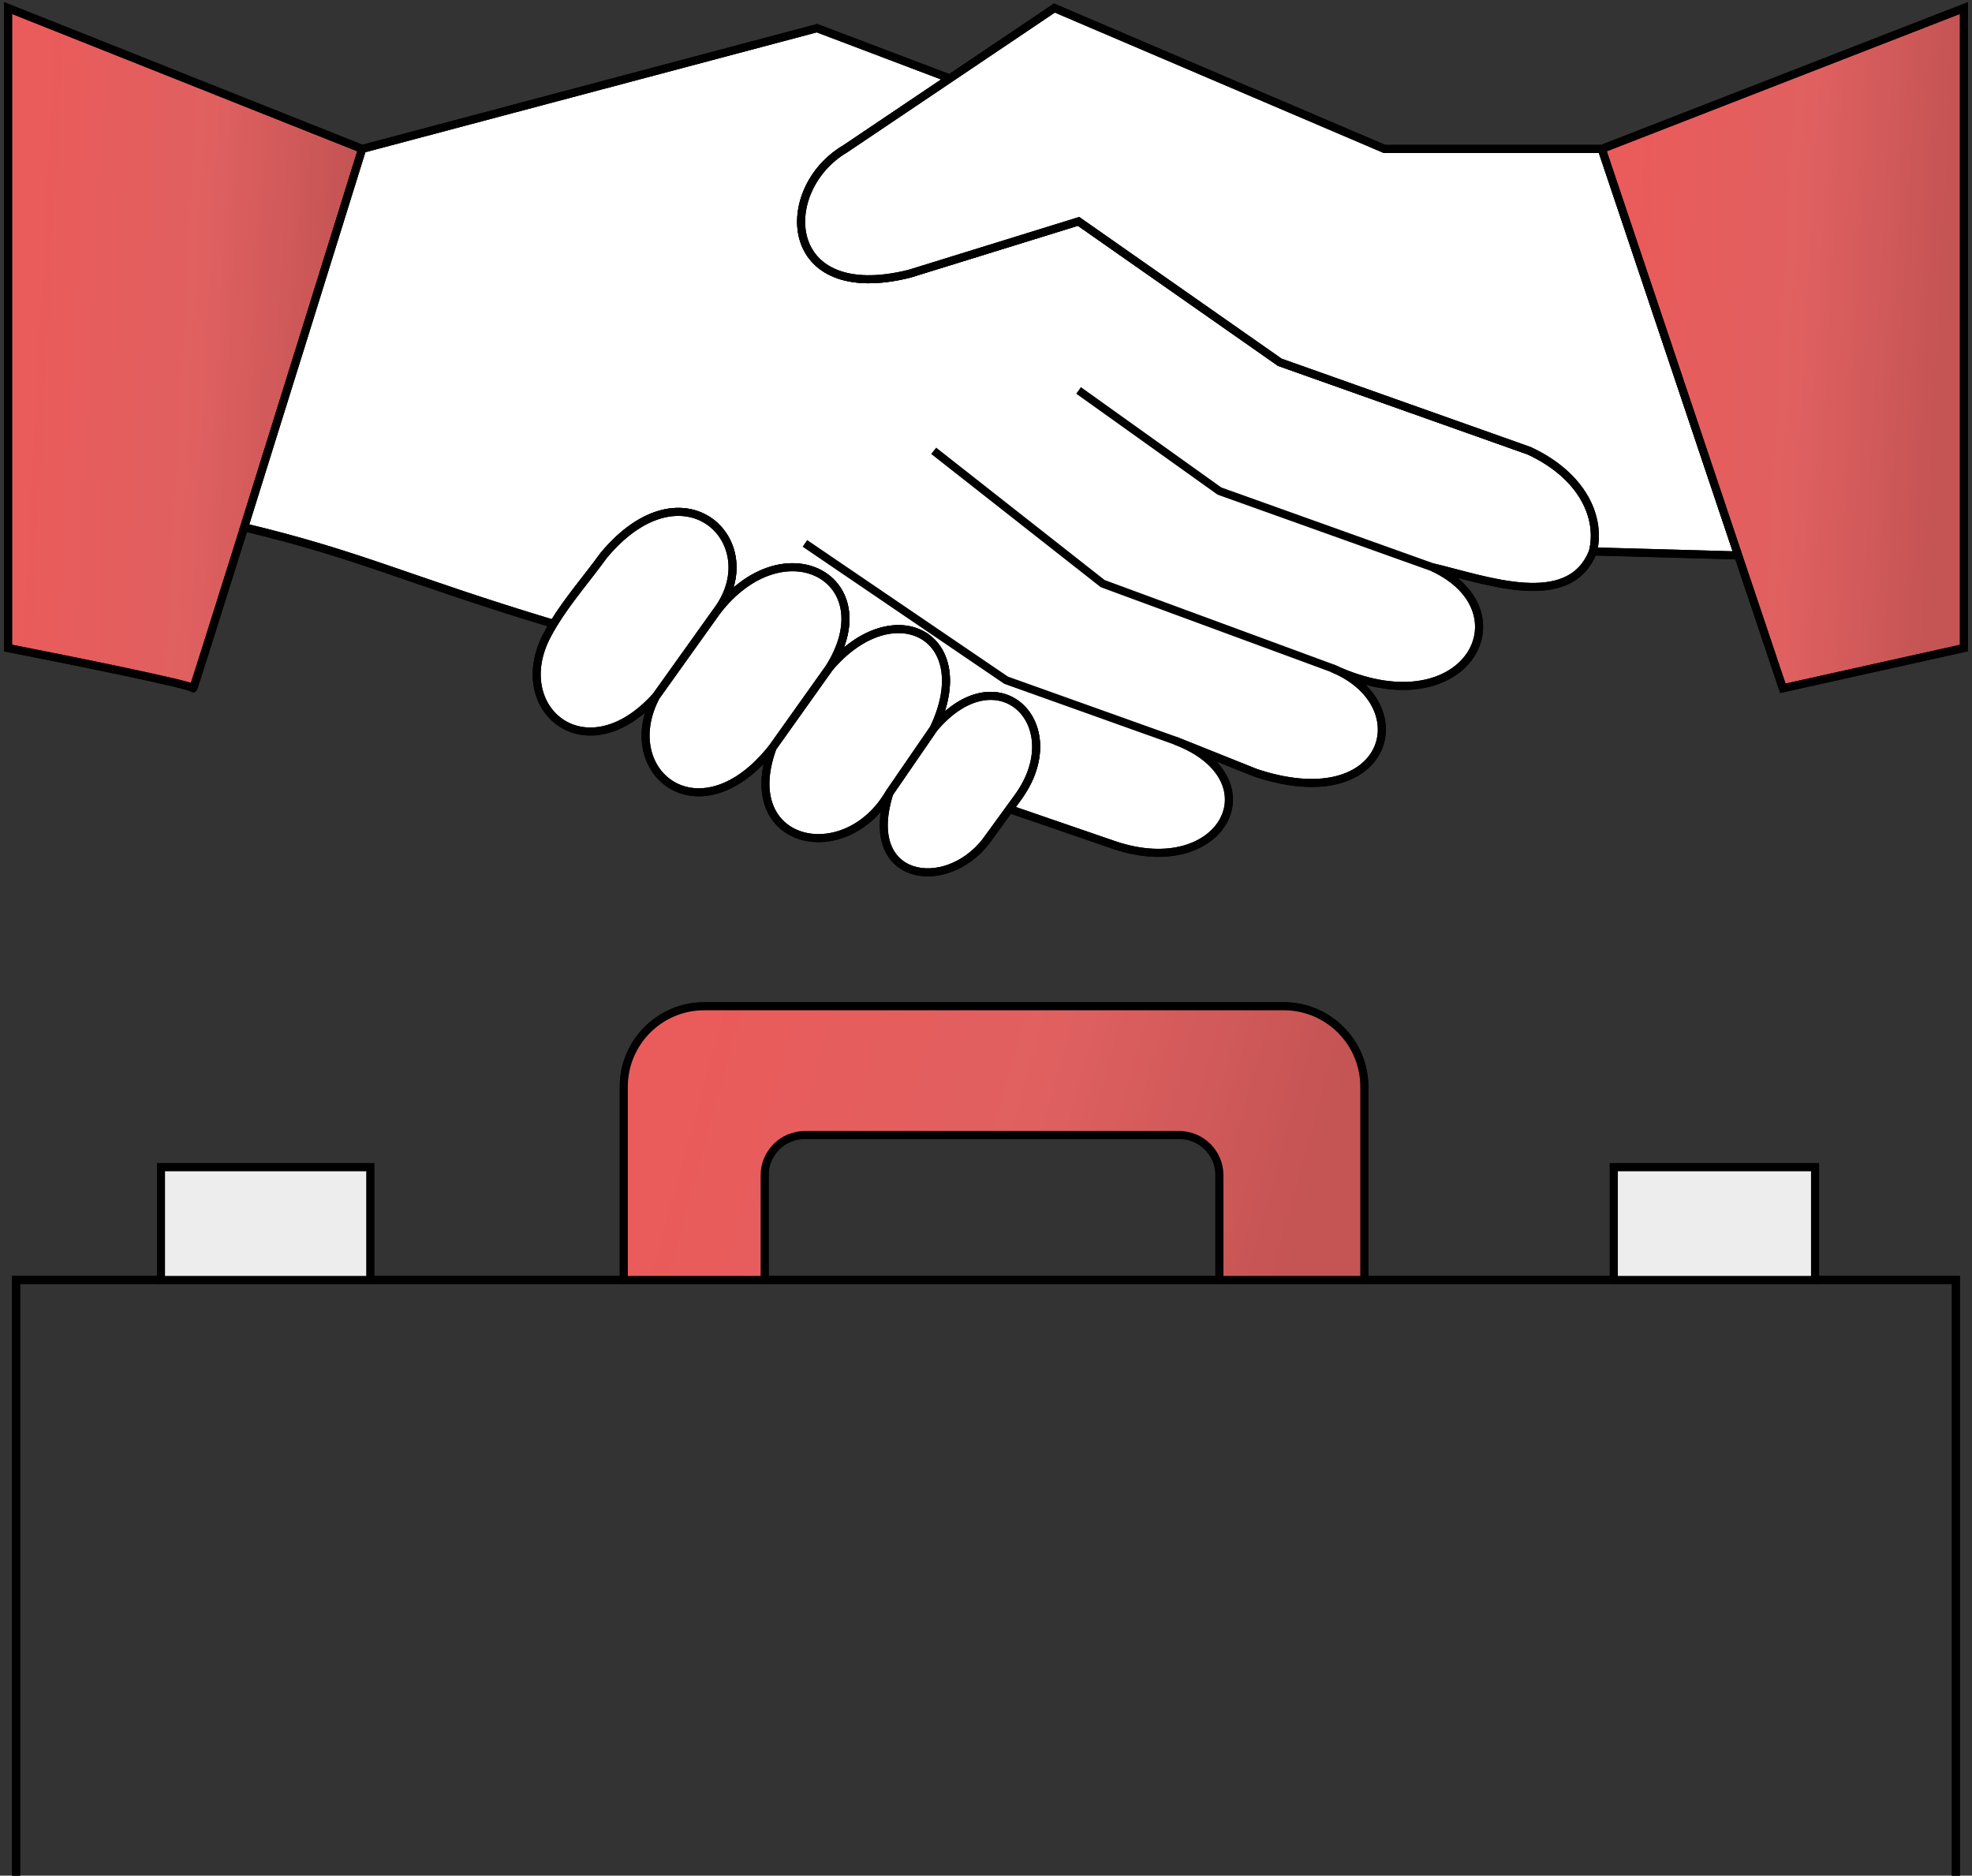
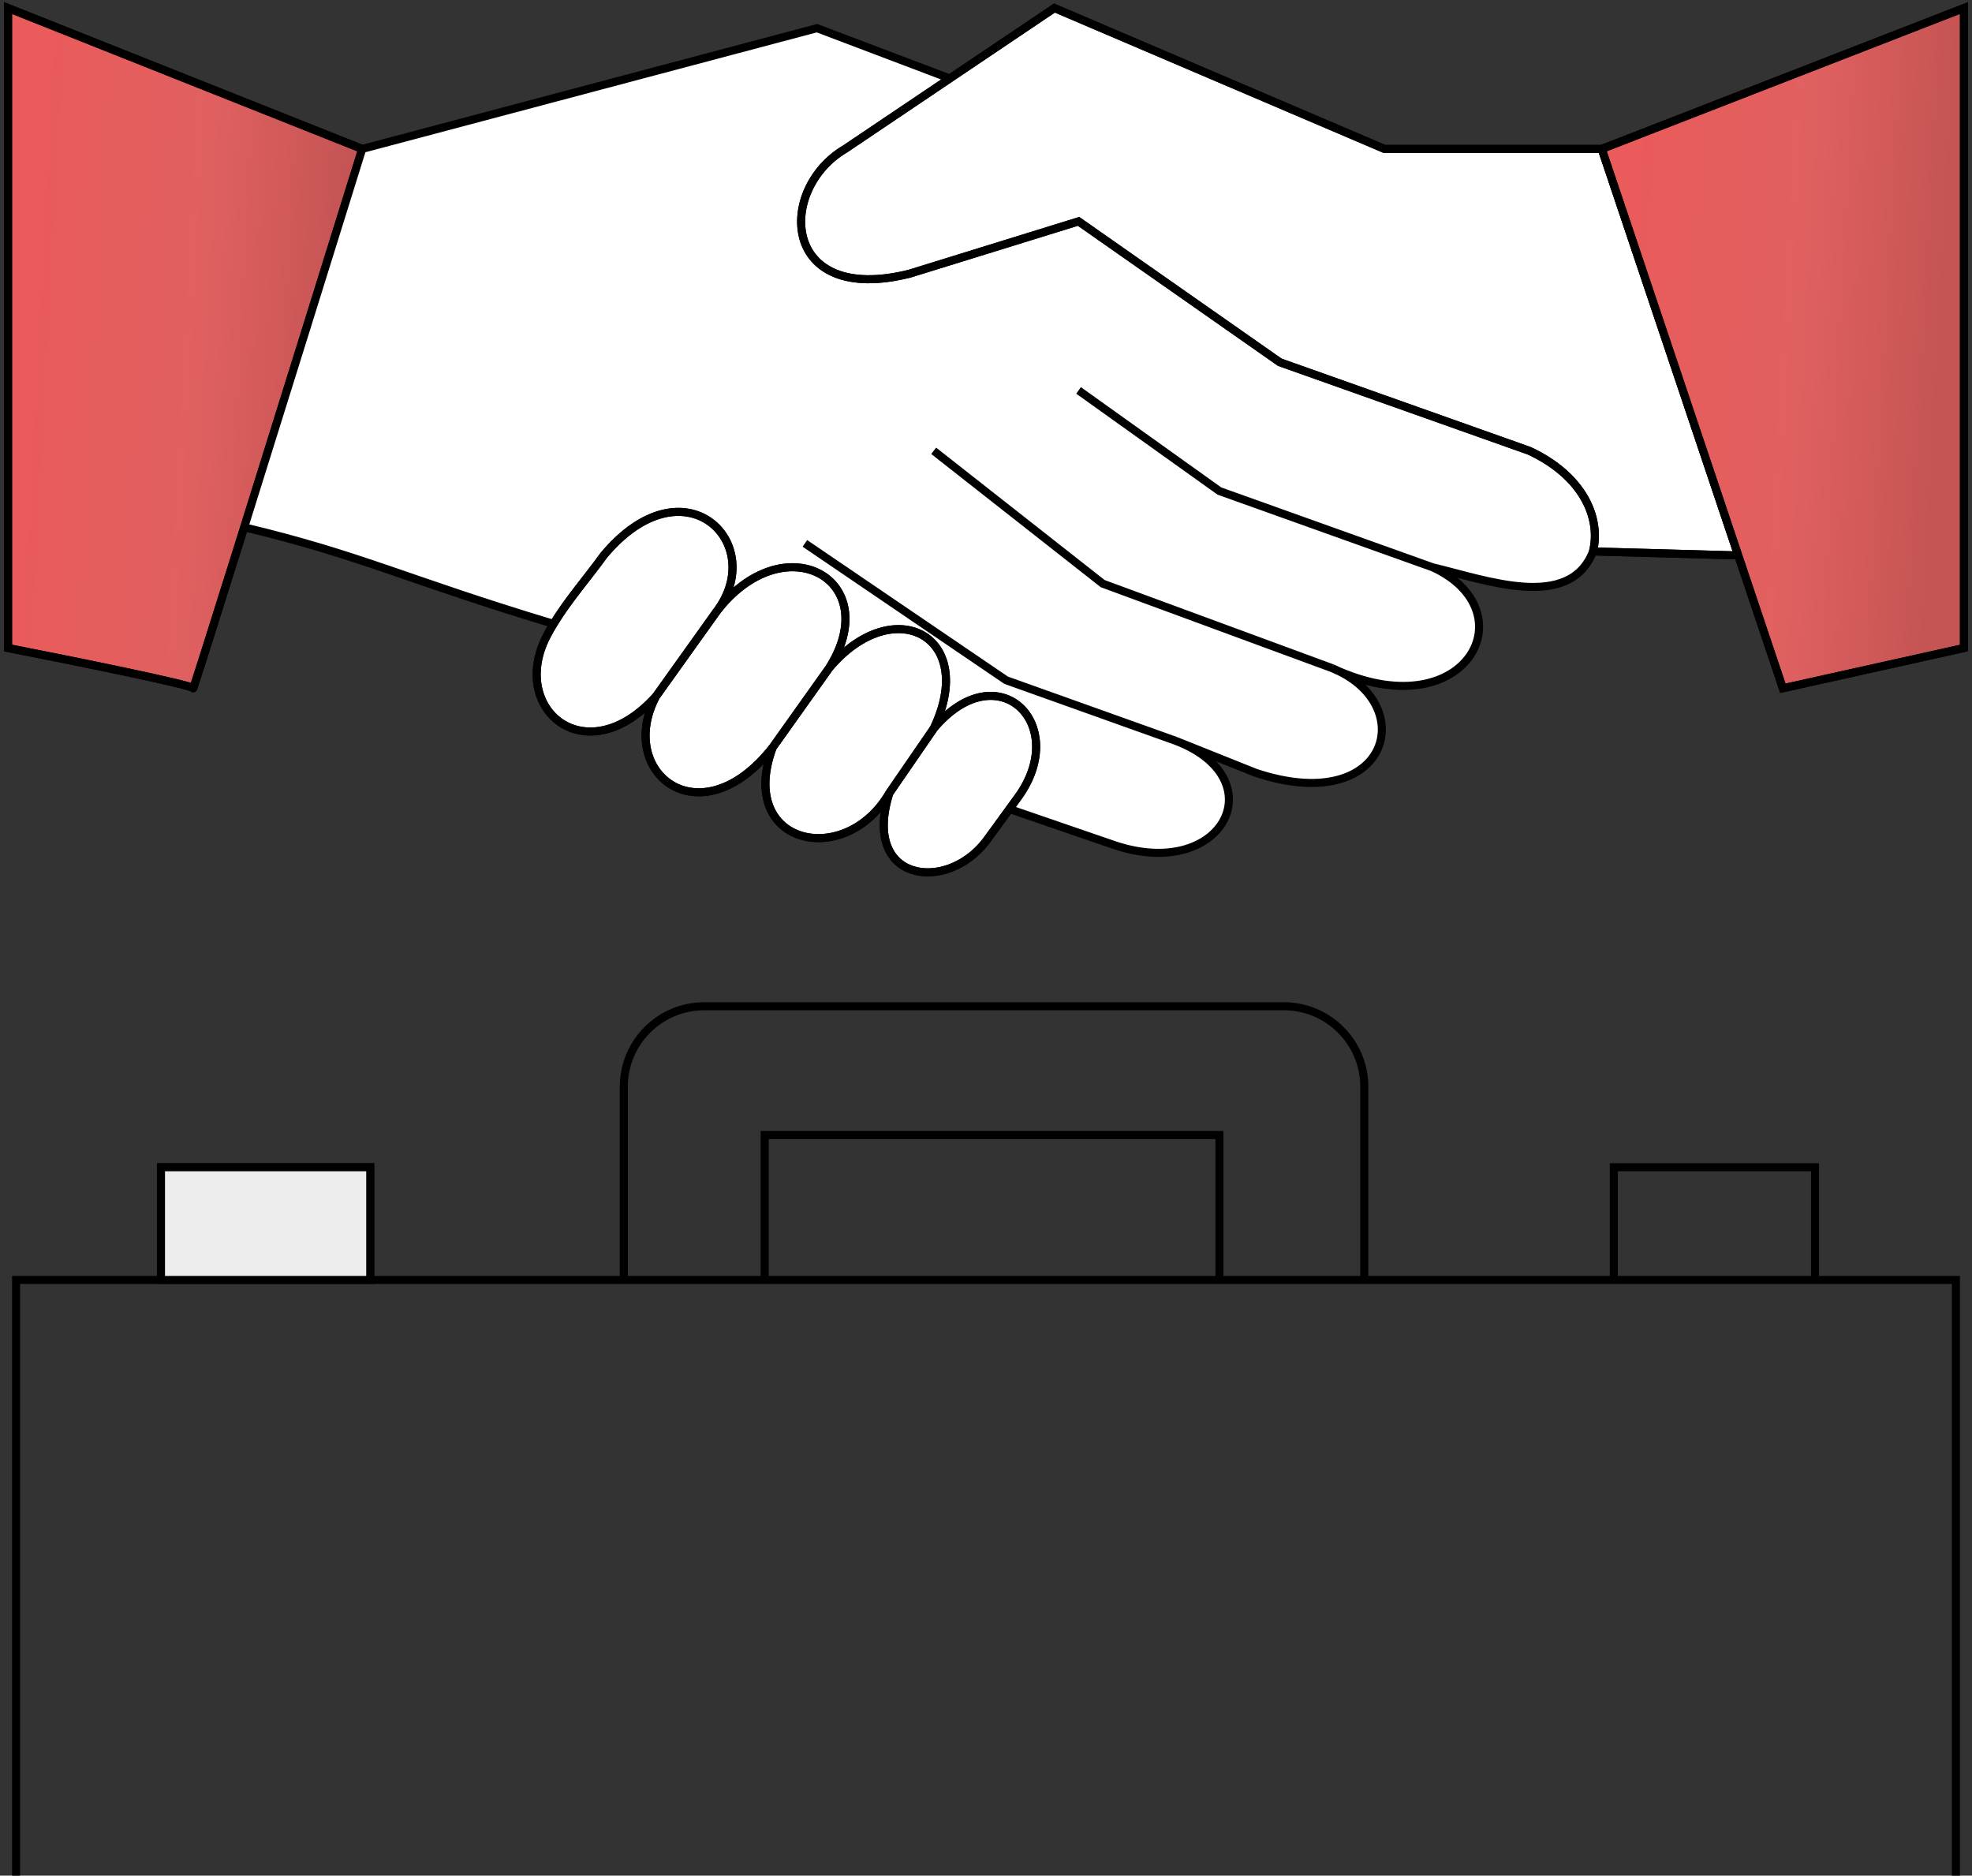
<svg xmlns="http://www.w3.org/2000/svg" width="245" height="233" viewBox="0 0 245 233" fill="none">
  <rect x="0" y="0" width="245" height="233" fill="#333333" stroke="none" />
  <path d="M1 1V80.5C8.667 82 24 85.1 24 85.5C24 85.66 26.25 78.54 29.398 68.5C29.703 67.526 30.017 66.525 30.337 65.5C34.961 50.738 41.079 31.104 45 18.5L1 1Z" fill="url(#paint0_linear)" stroke="black" />
  <path d="M113 34C97 38 96.5 23.5 105 18.5L118 9.75L101.5 3.5L45 18.5C41.079 31.104 34.961 50.738 30.338 65.5C45 69 50.5 72 68.773 77.5C70.582 74.528 72.989 71.785 75 69C85 57 95.5 67.5 89 76C97.412 65 110 72 103 83C111 73.5 121.5 79 116 90.5C124 81 133 90 126.5 99L125.409 100.5L138.5 105C151.748 109.416 158.255 97.183 146.681 92.272L146 92C146.234 92.088 146.461 92.179 146.681 92.272L156 96C172.034 101.345 176.264 88.276 166.397 83.403C166.101 83.276 165.802 83.142 165.5 83C165.811 83.127 166.11 83.262 166.397 83.403C182.286 90.228 189.781 75.899 178 70.475C184.5 72 195 76 197.915 68.5C198.927 64.385 196.724 59.138 190 56L159 45L134 27.5L113 34Z" fill="white" />
-   <path d="M146.681 92.272C158.255 97.183 151.748 109.416 138.5 105L125.409 100.5L126.5 99C133 90 124 81 116 90.5C121.5 79 111 73.5 103 83C110 72 97.412 65 89 76C95.5 67.5 85 57 75 69C72.989 71.785 70.582 74.528 68.773 77.5C50.5 72 45 69 30.338 65.5C34.961 50.738 41.079 31.104 45 18.5L101.5 3.5L118 9.75L105 18.5C96.5 23.5 97 38 113 34L134 27.5L159 45L190 56C196.724 59.138 198.927 64.385 197.915 68.5C195 76 184.5 72 178 70.475C189.781 75.899 182.286 90.228 166.397 83.403M146.681 92.272L146 92C146.234 92.088 146.461 92.179 146.681 92.272ZM146.681 92.272L156 96C172.034 101.345 176.264 88.276 166.397 83.403M166.397 83.403C166.101 83.276 165.802 83.142 165.5 83C165.811 83.127 166.11 83.262 166.397 83.403Z" stroke="black" />
  <path d="M199 18.5H172L131 1L118 9.75L105 18.5C96.5 23.5 97 38 113 34L134 27.5L159 45L190 56C196.724 59.138 198.927 64.385 197.915 68.5L215.959 69L199 18.5Z" fill="white" stroke="black" />
  <path d="M244 80.5V1L199 18.5L215.959 69L221.5 85.5L244 80.5Z" fill="url(#paint1_linear)" stroke="black" />
  <path d="M116 90.5L110.5 98.5C107 109.5 117.5 111 122.5 104.5L125.409 100.5L126.5 99C133 90 124 81 116 90.5Z" fill="white" stroke="black" />
  <path d="M110.5 98.5L116 90.5C121.5 79 111 73.5 103 83L96 92.839C91.5 105 105 108 110.5 98.5Z" fill="white" stroke="black" />
  <path d="M96 92.838L103 83C110 72 97.412 65 89 76L81.5 86.5C76.5 96 87 104.339 96 92.838Z" fill="white" stroke="black" />
  <path d="M81.5 86.5L89 76C95.5 67.5 85 57 75 69C72.989 71.785 70.582 74.528 68.772 77.5C68.472 77.993 68.188 78.493 67.925 79C63.202 88.11 72.817 96.148 81.5 86.5Z" fill="white" stroke="black" />
  <path d="M45 18.5L1 1V80.5C8.667 82 24 85.1 24 85.5C24 85.66 26.25 78.54 29.398 68.5C29.703 67.526 30.017 66.525 30.337 65.5M45 18.5L101.5 3.5L118 9.75M45 18.5C41.079 31.104 34.961 50.738 30.337 65.5M199 18.5L244 1V80.5L221.5 85.5L215.959 69M199 18.5H172L131 1L118 9.75M199 18.5L215.959 69M134 48.5L151.5 61L178 70.475M178 70.475C184.5 72 195 76 197.915 68.5M178 70.475C189.781 75.899 182.286 90.228 166.397 83.403M116 56L137 72.5L165.5 83M165.5 83C165.802 83.142 166.101 83.276 166.397 83.403M165.5 83C165.811 83.127 166.11 83.262 166.397 83.403M100 67.5L125 84.5L146 92M197.915 68.5C198.927 64.385 196.724 59.138 190 56L159 45L134 27.5L113 34C97 38 96.5 23.5 105 18.5L118 9.75M197.915 68.5L215.959 69M110.5 98.5L116 90.5M110.5 98.5C105 108 91.5 105 96 92.838M110.5 98.5C107 109.5 117.5 111 122.5 104.5L125.409 100.5M116 90.5C124 81 133 90 126.5 99L125.409 100.5M116 90.5C121.5 79 111 73.5 103 83M103 83L96 92.838M103 83C110 72 97.412 65 89 76M96 92.838C87 104.339 76.5 96 81.5 86.5M89 76L81.5 86.5M89 76C95.5 67.5 85 57 75 69C72.989 71.785 70.582 74.528 68.773 77.5M81.5 86.5C72.817 96.148 63.202 88.11 67.925 79C68.188 78.493 68.472 77.993 68.773 77.5M146 92L146.681 92.272M146 92C146.234 92.088 146.461 92.179 146.681 92.272M30.337 65.5C45 69 50.5 72 68.773 77.5M125.409 100.5L138.5 105C151.748 109.416 158.254 97.183 146.681 92.272M146.681 92.272L156 96C172.034 101.345 176.264 88.276 166.397 83.403" stroke="black" />
  <path d="M2 233V159H20M243 233V159H225.5M20 159V145H46V159M20 159H46M46 159H77.5M200.5 159V145H225.5V159M200.5 159H225.5M200.5 159H169.5M169.5 159V135C169.5 129.477 165.023 125 159.5 125H87.5C81.977 125 77.5 129.477 77.5 135V159M169.5 159H151.5M77.5 159H95M95 159V141H151.5V159M95 159H151.5" stroke="black" />
-   <path d="M2 233V159H20H46H77.5H95H151.5H169.5H200.5H225.5H243V233" stroke="black" />
-   <path d="M200.5 145V159H225.5V145H200.5Z" fill="#EDEDED" stroke="black" />
  <path d="M20 145V159H46V145H20Z" fill="#EDEDED" stroke="black" />
-   <path d="M169.5 159V135C169.5 129.477 165.023 125 159.5 125H87.5C81.977 125 77.5 129.477 77.5 135V159H95V146C95 143.239 97.239 141 100 141H146.5C149.261 141 151.5 143.239 151.5 146V159H169.5Z" fill="url(#paint2_linear)" stroke="black" />
  <defs>
    <linearGradient id="paint0_linear" x1="5.155" y1="16.5" x2="43.701" y2="18.551" gradientUnits="userSpaceOnUse">
      <stop stop-color="#EA5B5B" />
      <stop offset="0.547" stop-color="#E06060" />
      <stop offset="1" stop-color="#C55454" />
    </linearGradient>
    <linearGradient id="paint1_linear" x1="203.25" y1="16.5" x2="242.667" y2="18.645" gradientUnits="userSpaceOnUse">
      <stop stop-color="#EA5B5B" />
      <stop offset="0.547" stop-color="#E06060" />
      <stop offset="1" stop-color="#C55454" />
    </linearGradient>
    <linearGradient id="paint2_linear" x1="86.188" y1="131.237" x2="161.274" y2="151.994" gradientUnits="userSpaceOnUse">
      <stop stop-color="#EA5B5B" />
      <stop offset="0.547" stop-color="#E06060" />
      <stop offset="1" stop-color="#C55454" />
    </linearGradient>
  </defs>
</svg>